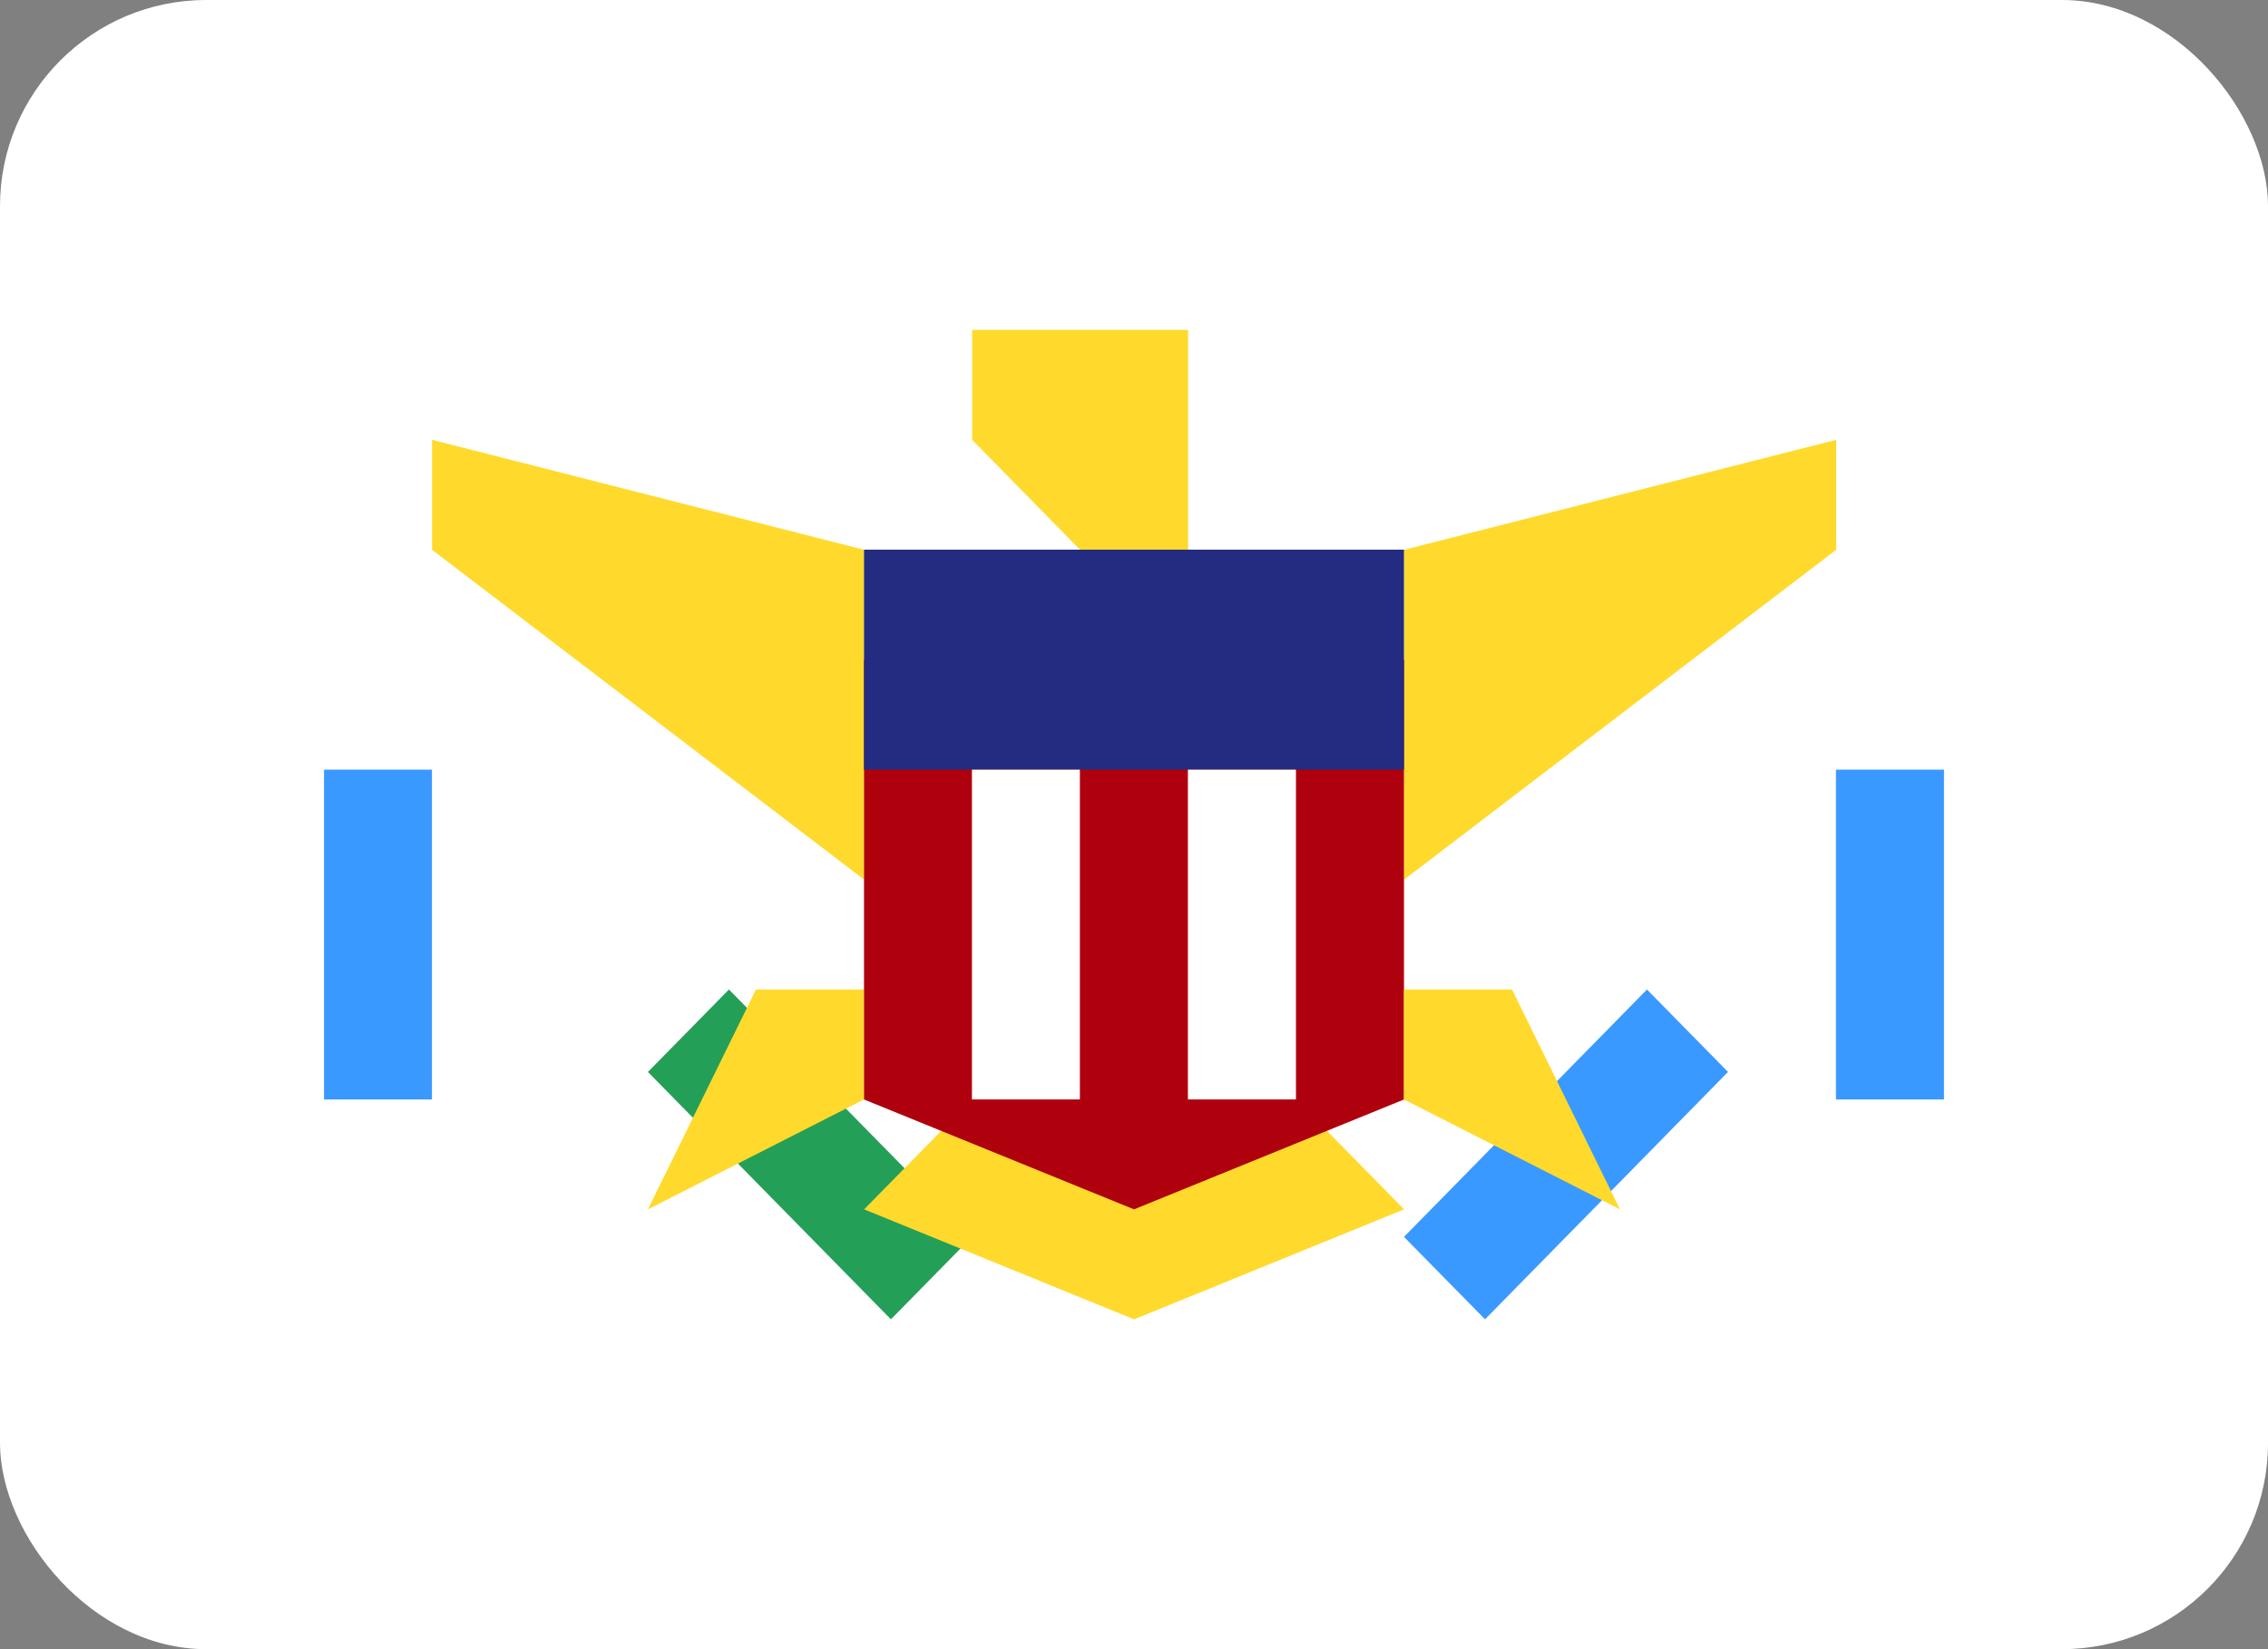
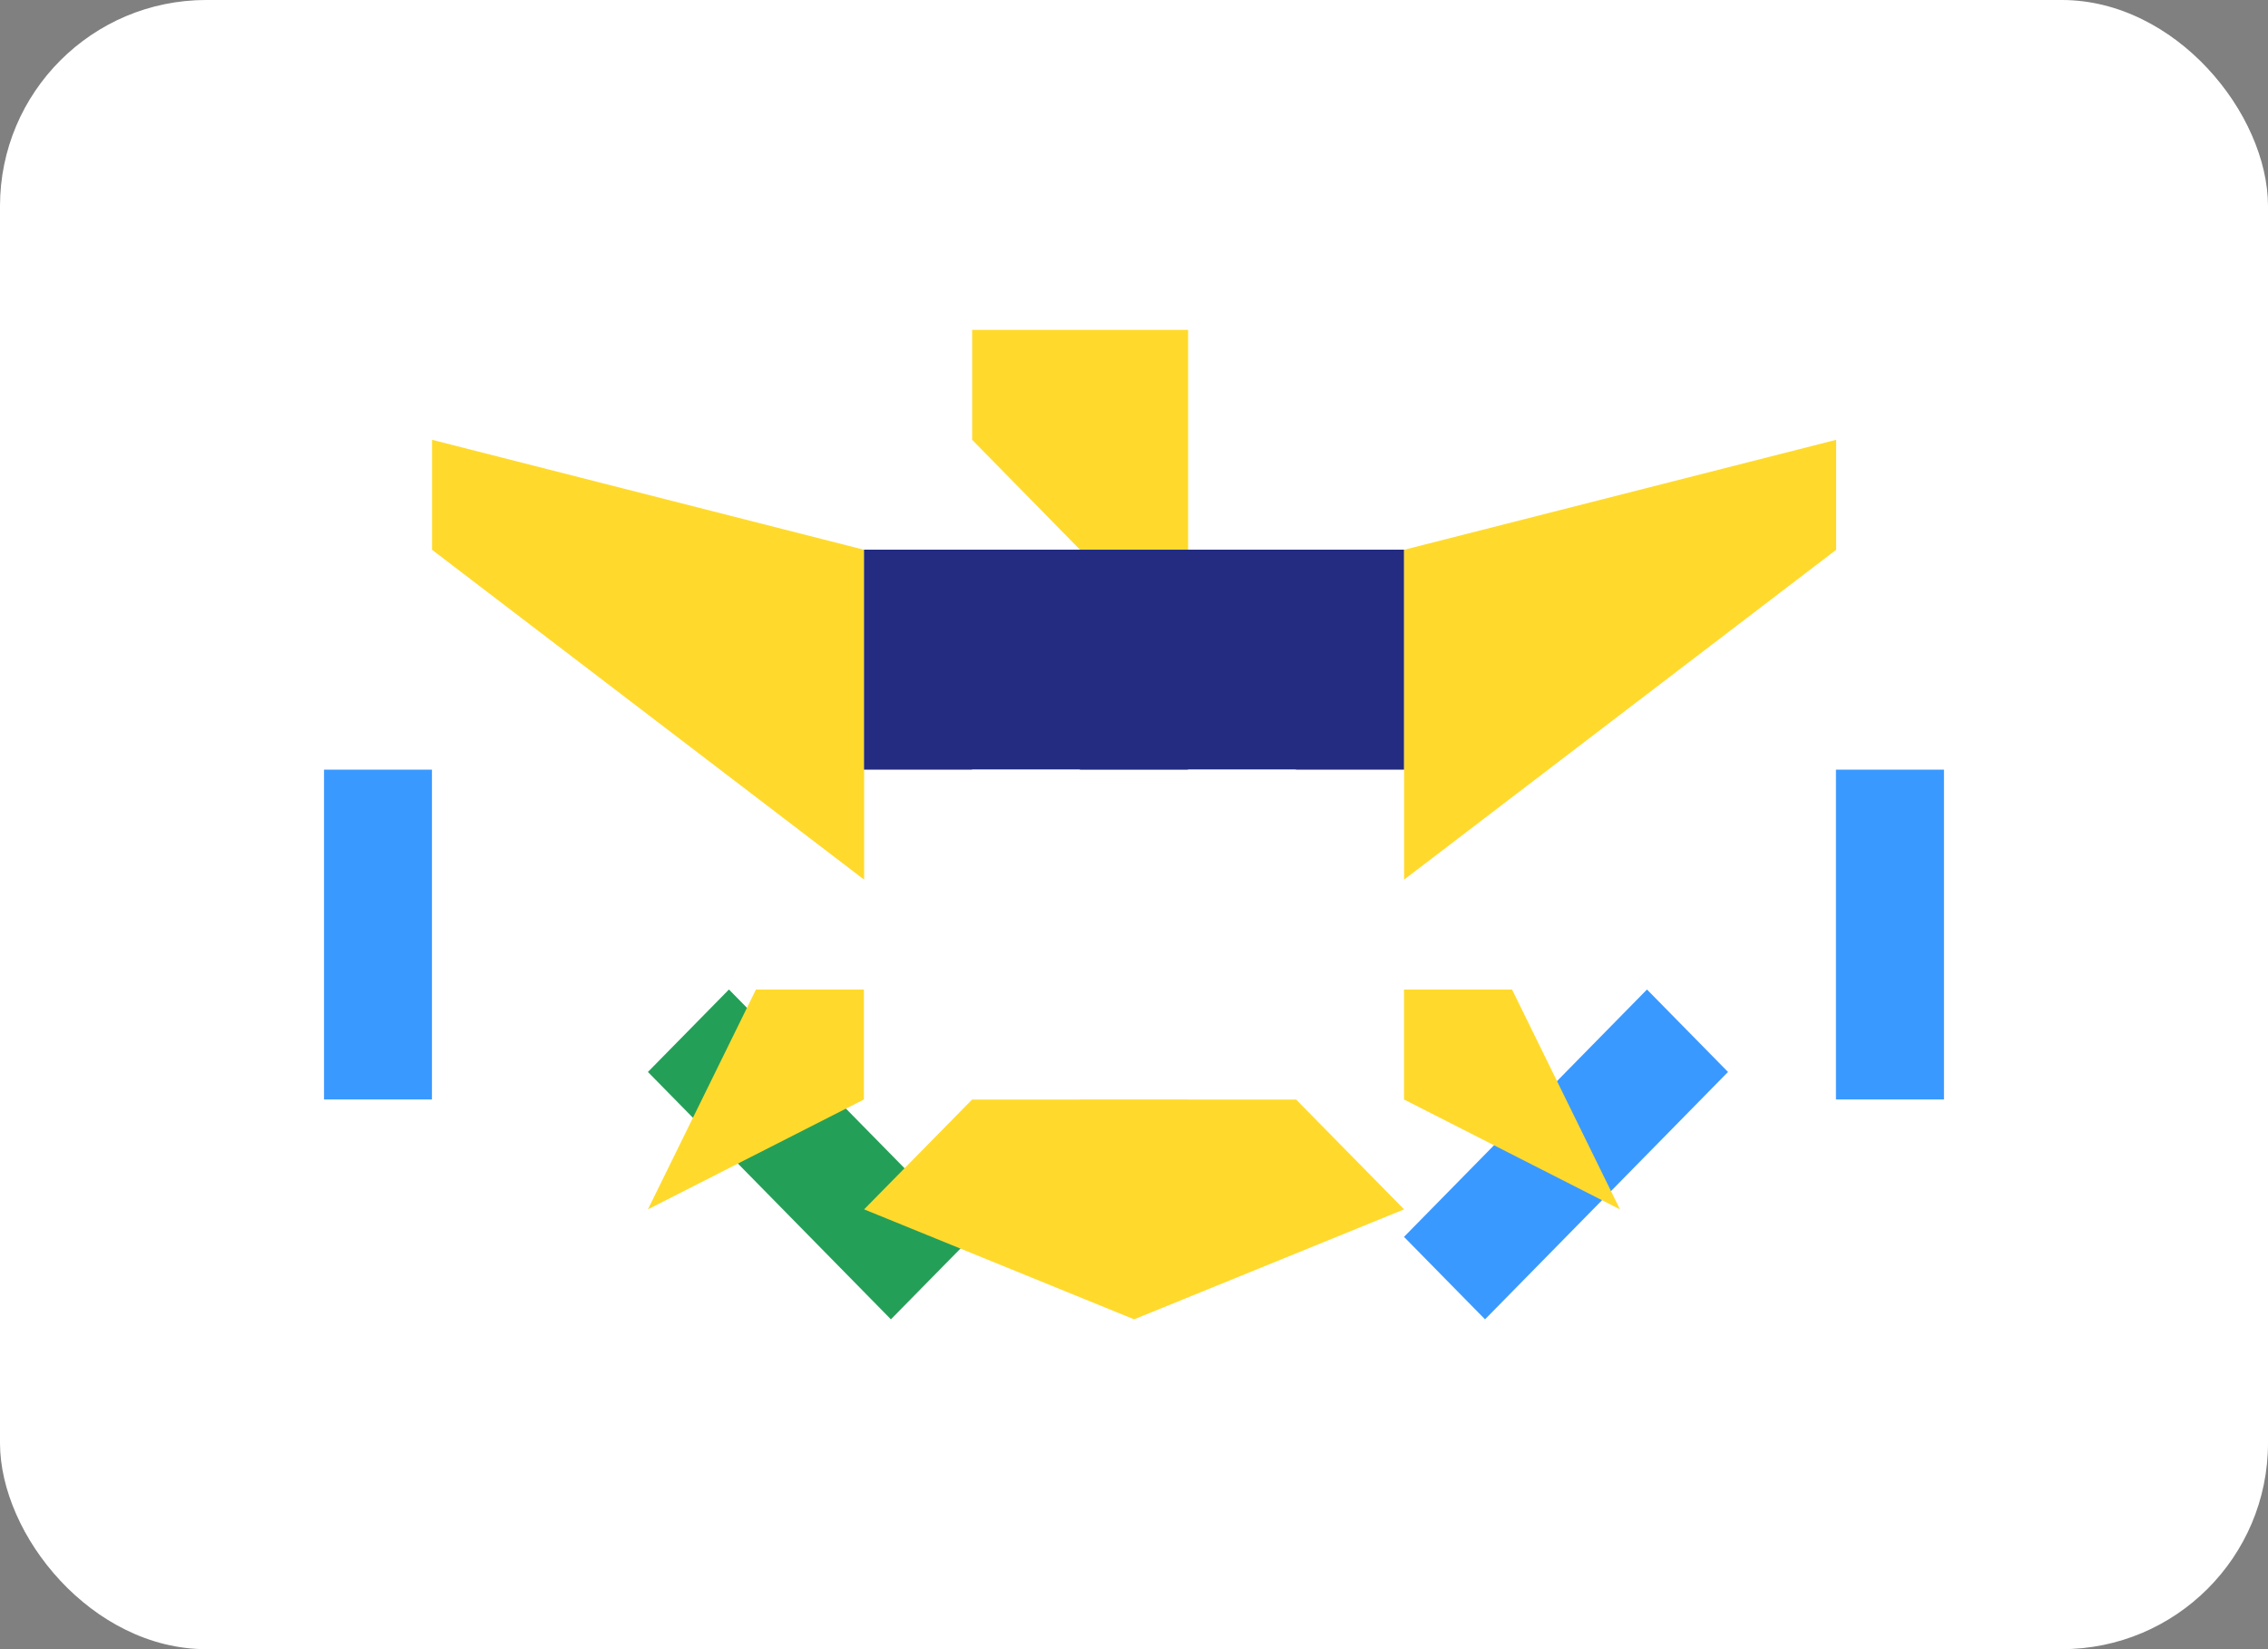
<svg xmlns="http://www.w3.org/2000/svg" width="22" height="16" viewBox="0 0 22 16" fill="none">
  <rect x="0" y="0" width="22" height="16" fill="#808080" stroke="none" />
  <g clip-path="url(#clip0_2939_4291)">
    <g clip-path="url(#clip1_2939_4291)">
      <rect width="22" height="16" rx="2" fill="white" />
      <mask id="mask0_2939_4291" style="mask-type:alpha" maskUnits="userSpaceOnUse" x="0" y="0" width="22" height="16">
        <path d="M19.905 0H2.095C0.938 0 0 0.955 0 2.133V13.867C0 15.045 0.938 16 2.095 16H19.905C21.062 16 22 15.045 22 13.867V2.133C22 0.955 21.062 0 19.905 0Z" fill="white" />
      </mask>
      <g mask="url(#mask0_2939_4291)">
        <path d="M19.905 0H2.095C0.938 0 0 0.955 0 2.133V13.867C0 15.045 0.938 16 2.095 16H19.905C21.062 16 22 15.045 22 13.867V2.133C22 0.955 21.062 0 19.905 0Z" fill="white" />
        <path fill-rule="evenodd" clip-rule="evenodd" d="M15.976 9.6L16.762 10.4L14.405 12.8L13.619 12L15.976 9.6Z" fill="#3A99FF" />
        <path fill-rule="evenodd" clip-rule="evenodd" d="M7.071 9.6L6.285 10.4L8.642 12.8L9.428 12L7.071 9.6Z" fill="#249F58" />
        <path fill-rule="evenodd" clip-rule="evenodd" d="M7.333 9.6H8.38V10.667L6.285 11.733L7.333 9.6Z" fill="#FFDA2C" />
        <path fill-rule="evenodd" clip-rule="evenodd" d="M3.143 7.467H4.19V10.667H3.143V7.467ZM17.809 7.467H18.857V10.667H17.809V7.467Z" fill="#3A99FF" />
        <path fill-rule="evenodd" clip-rule="evenodd" d="M11.525 4.267V3.2H9.43V4.267L10.477 5.334V7.467H11.525V4.267ZM4.191 4.267L8.382 5.334V8.534L4.191 5.334V4.267ZM17.811 4.267L13.62 5.334V8.534L17.811 5.334V4.267ZM8.382 11.733L11.001 12.8L13.62 11.733L12.572 10.667H9.43L8.382 11.733Z" fill="#FFDA2C" />
-         <path fill-rule="evenodd" clip-rule="evenodd" d="M8.381 6.4H13.619V10.667L11 11.733L8.381 10.667V6.4Z" fill="#AF010D" />
        <path fill-rule="evenodd" clip-rule="evenodd" d="M8.381 5.333H13.619V7.467H8.381V5.333Z" fill="#232C80" />
        <path fill-rule="evenodd" clip-rule="evenodd" d="M9.428 7.467H10.475V10.667H9.428V7.467ZM11.523 7.467H12.571V10.667H11.523V7.467Z" fill="white" />
        <path fill-rule="evenodd" clip-rule="evenodd" d="M14.667 9.6H13.619V10.667L15.714 11.733L14.667 9.6Z" fill="#FFDA2C" />
      </g>
    </g>
  </g>
  <defs>
    <clipPath id="clip0_2939_4291">
      <rect width="22" height="16" fill="white" />
    </clipPath>
    <clipPath id="clip1_2939_4291">
      <rect width="22" height="16" rx="2" fill="white" />
    </clipPath>
  </defs>
</svg>